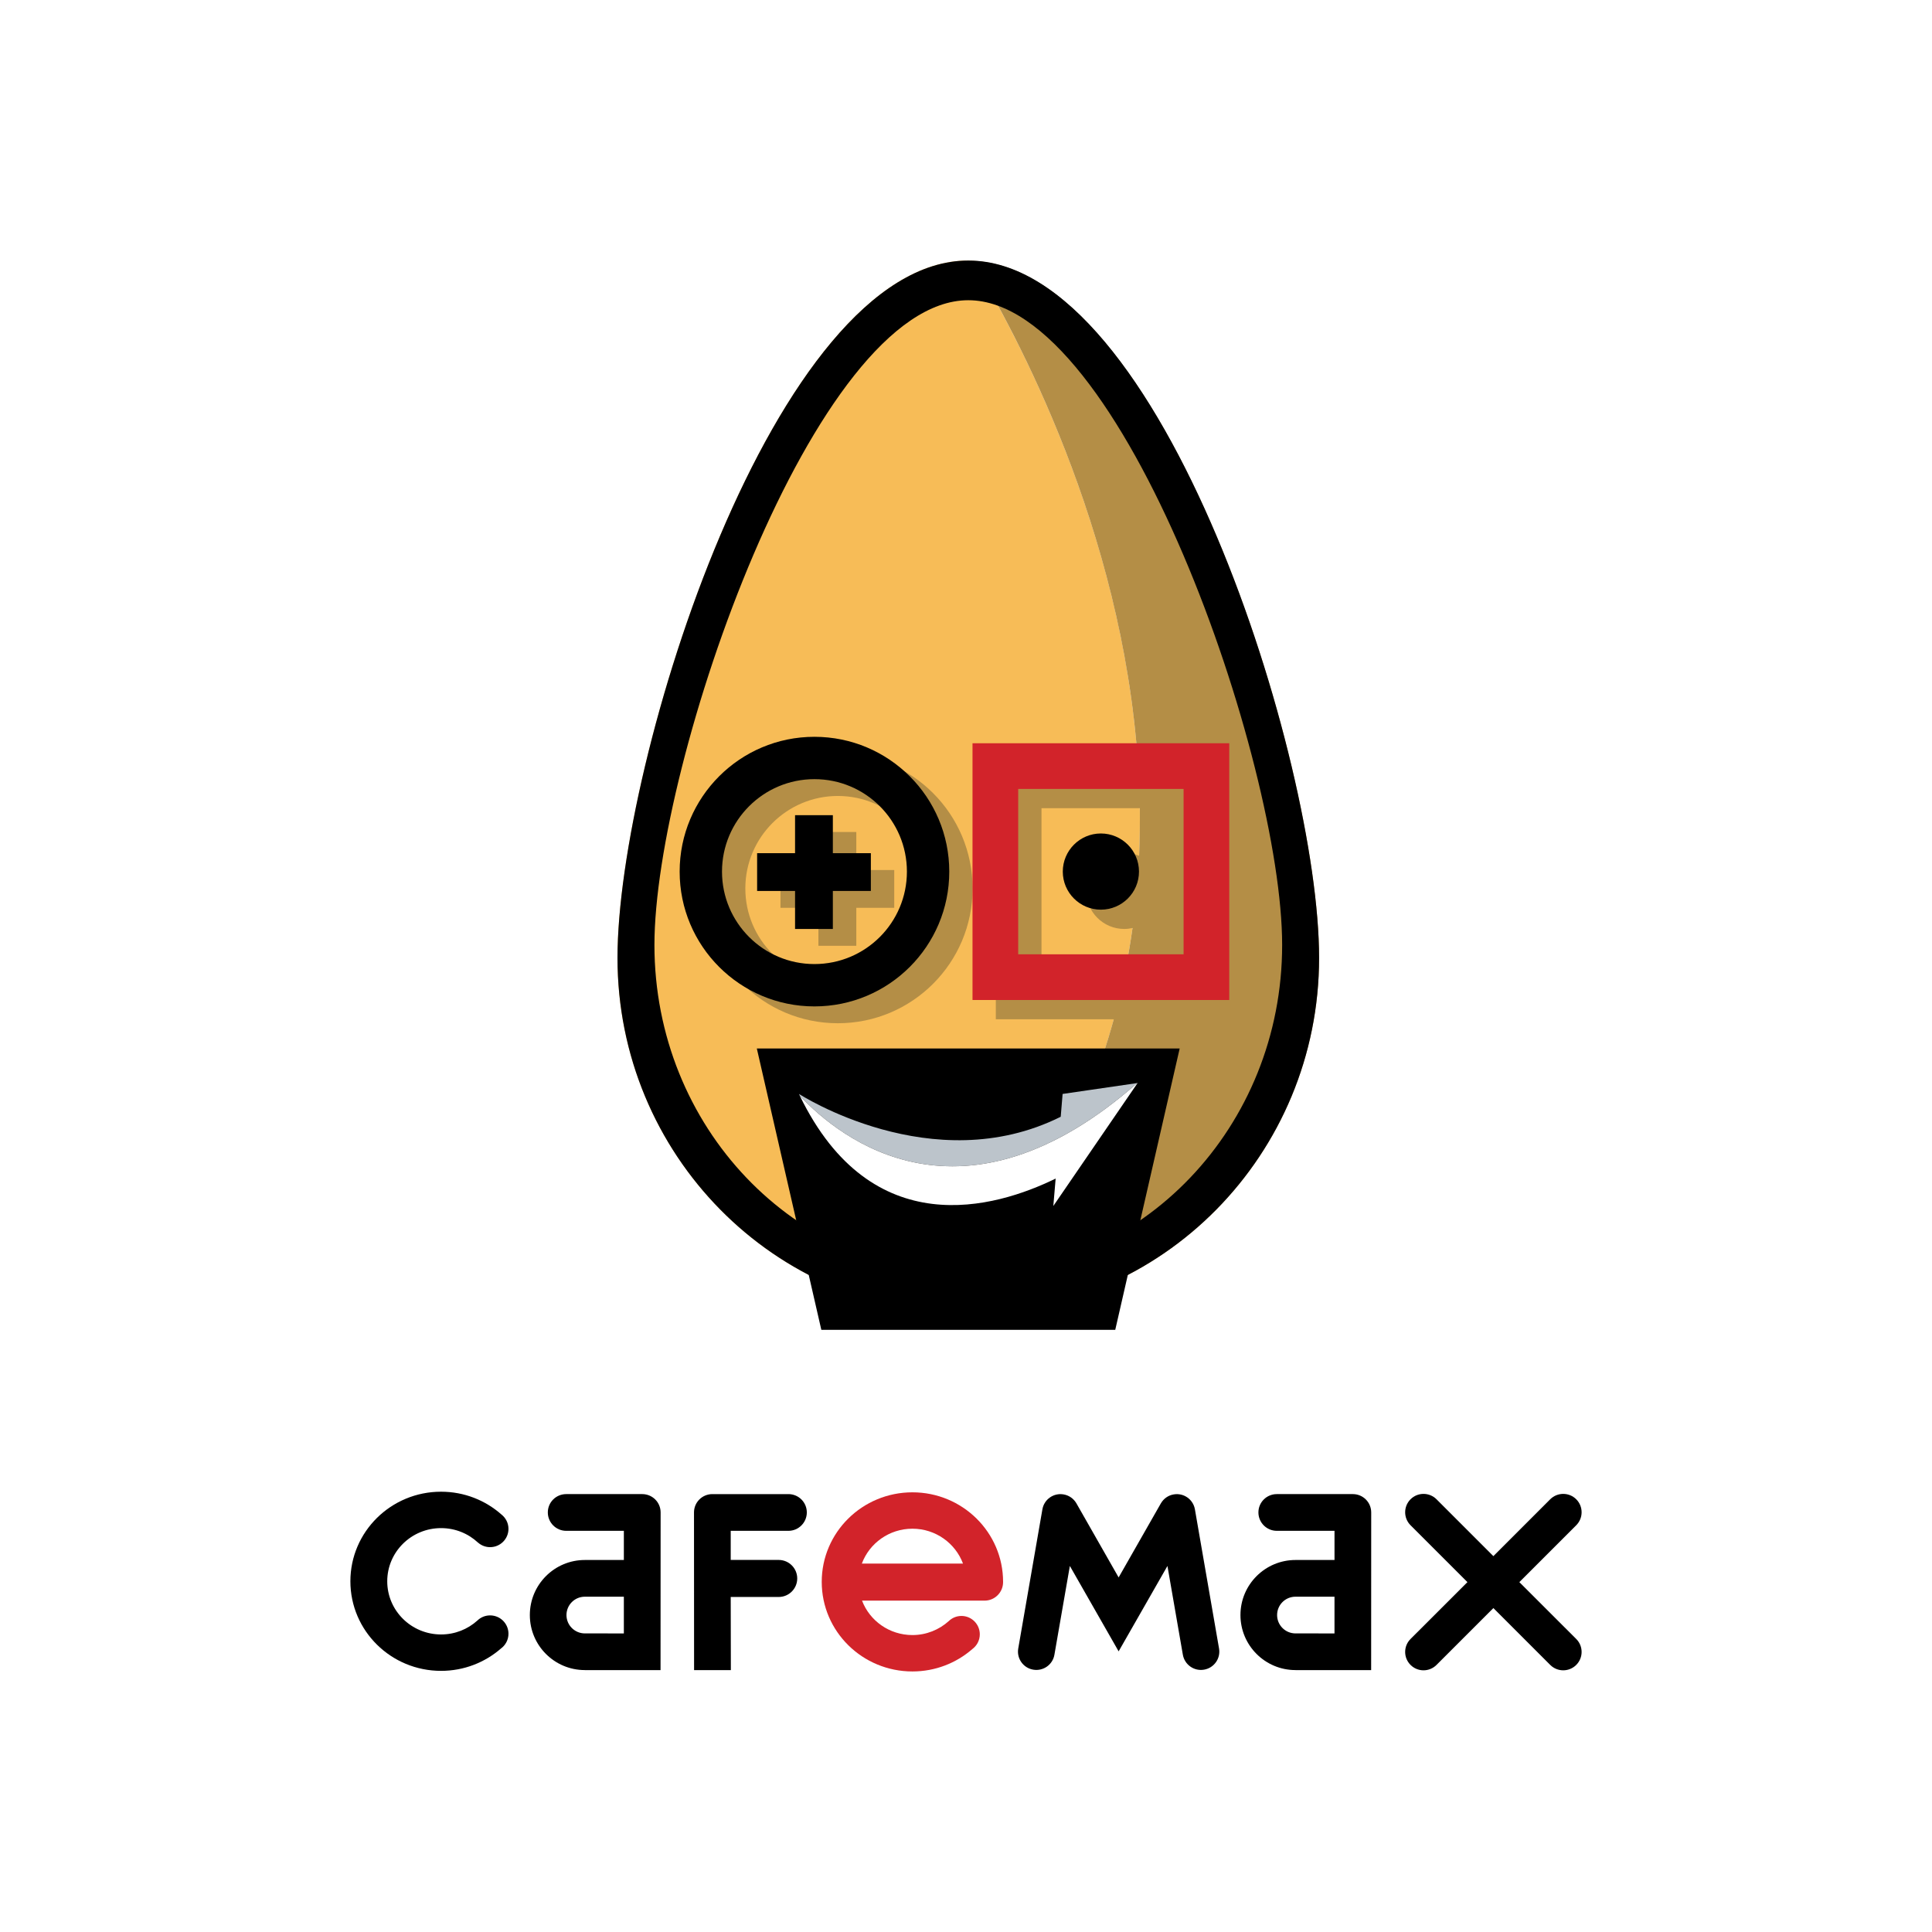
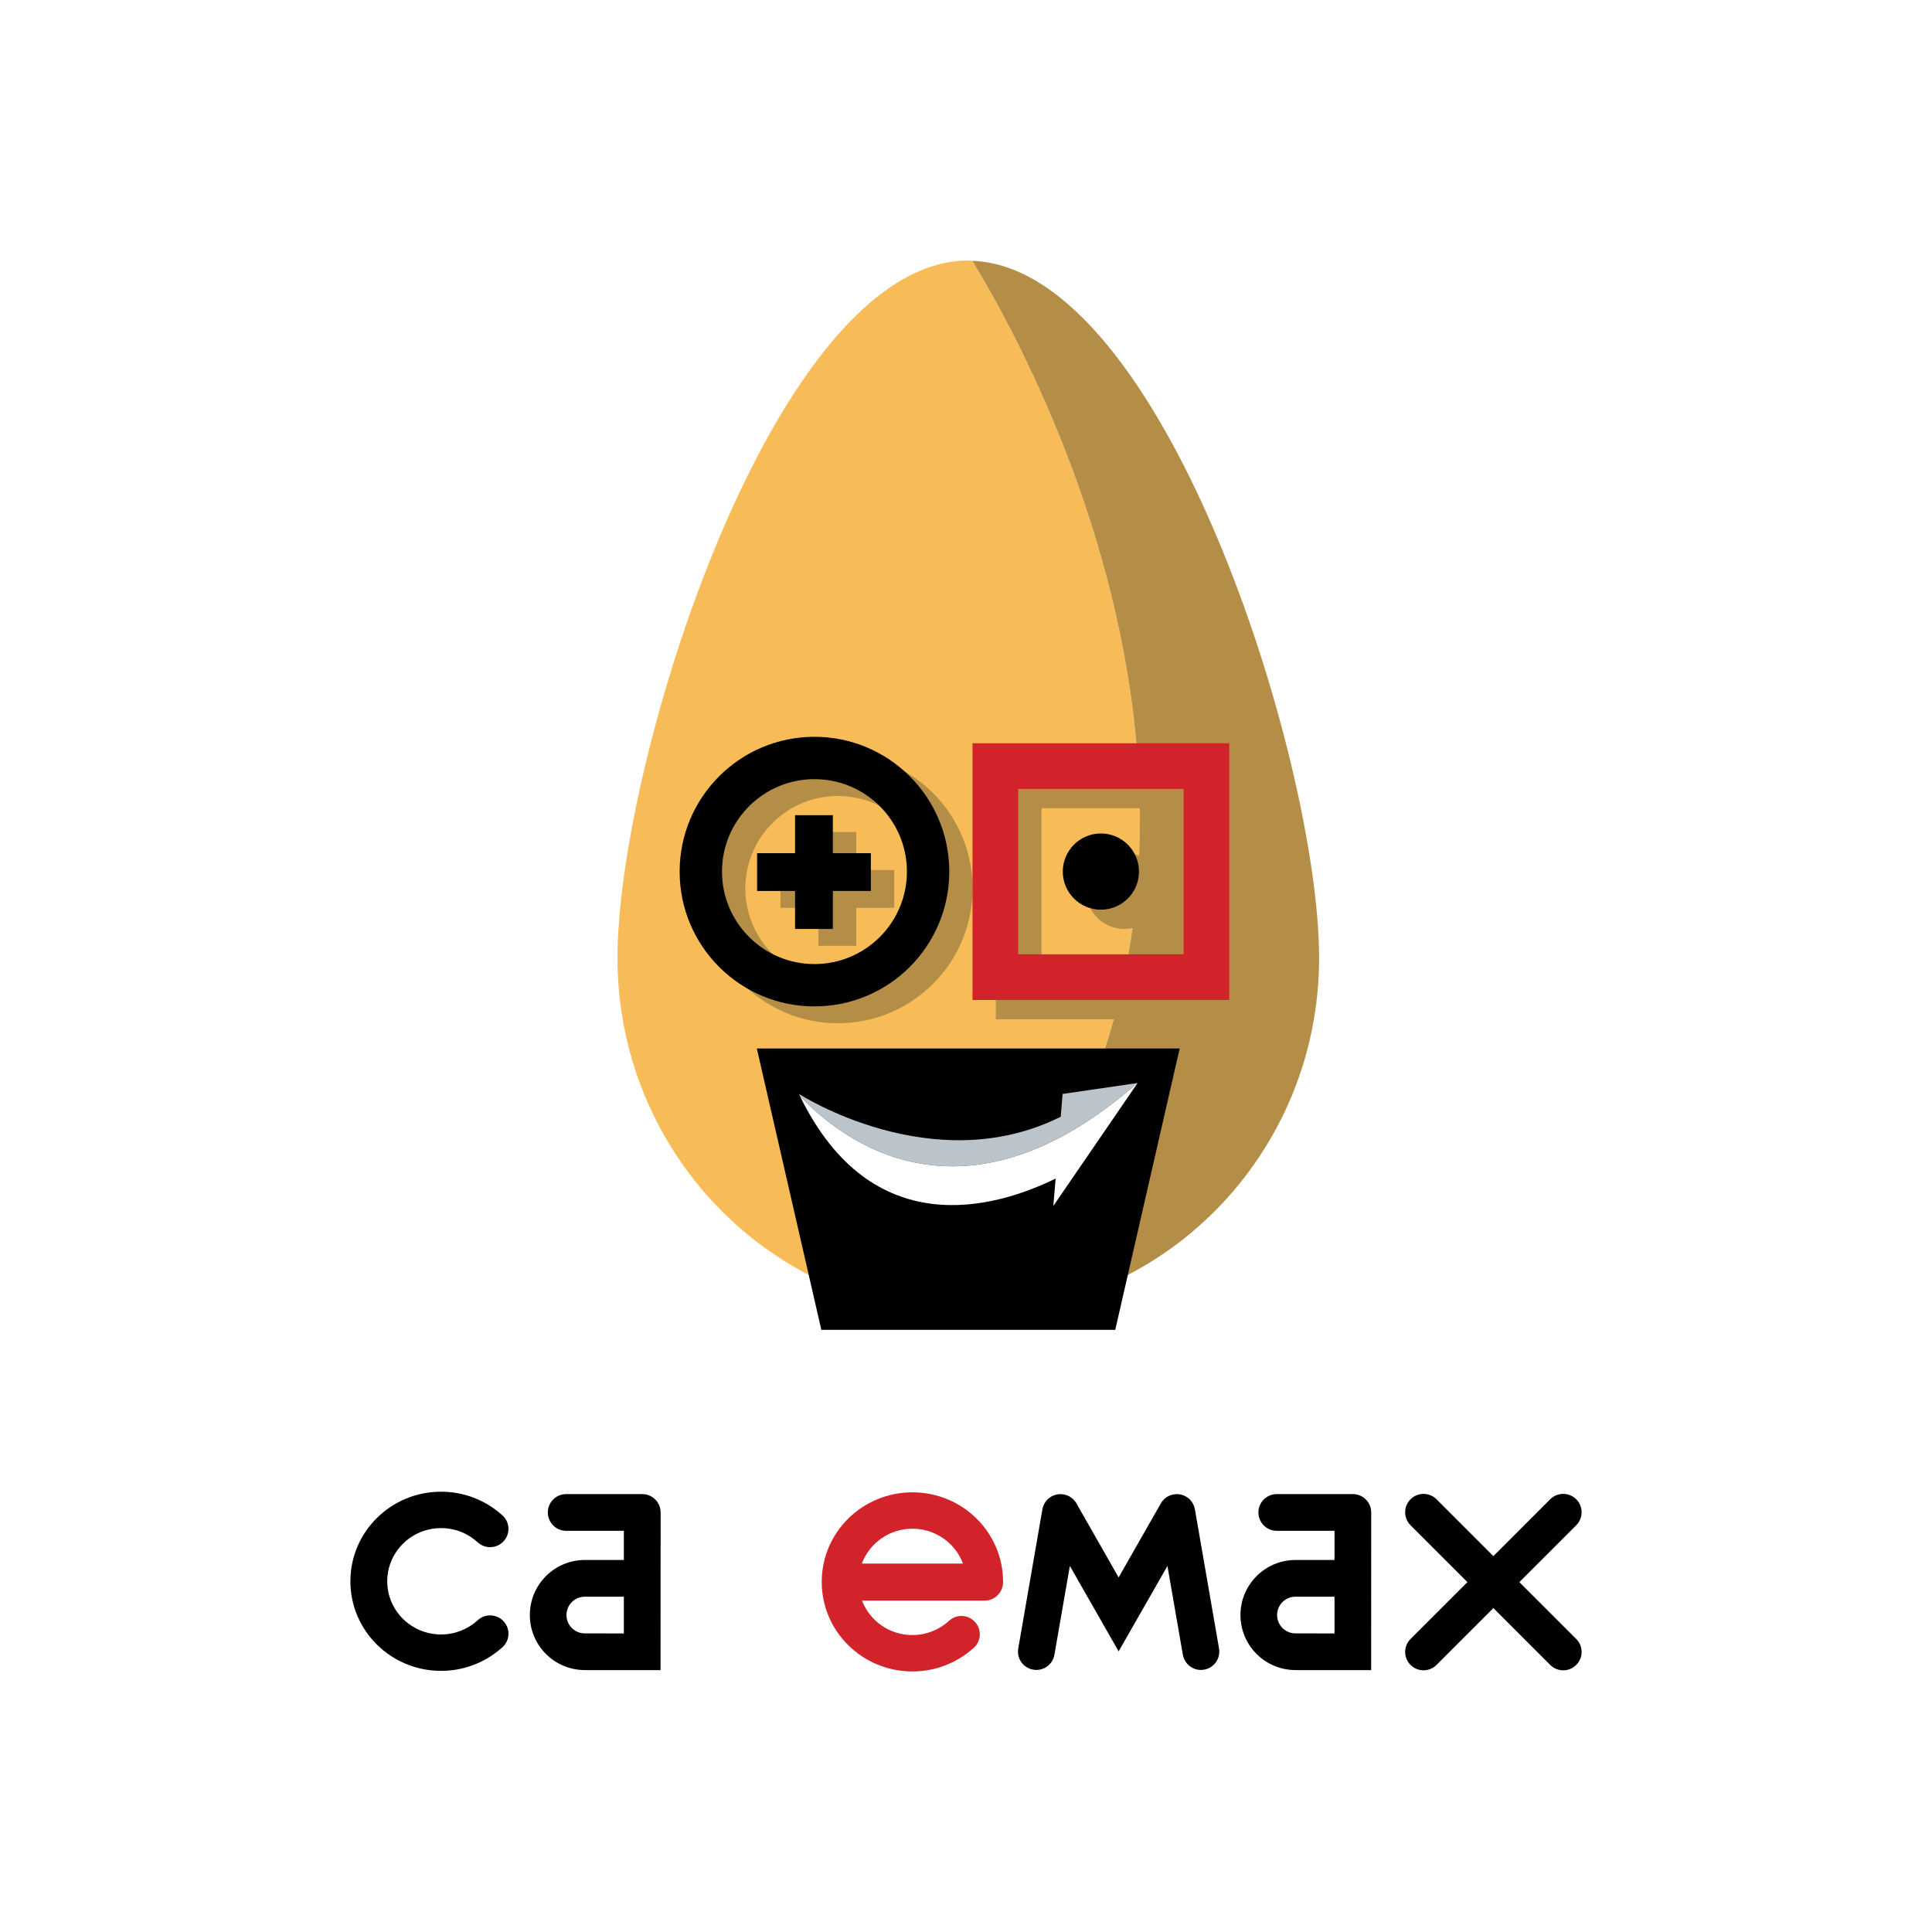
<svg xmlns="http://www.w3.org/2000/svg" version="1.0" id="Layer_1" x="0px" y="0px" width="192.756px" height="192.754px" viewBox="0 0 192.756 192.754" enable-background="new 0 0 192.756 192.754" xml:space="preserve">
  <g>
    <polygon fill-rule="evenodd" clip-rule="evenodd" fill="#FFFFFF" points="192.756,192.754 0,192.754 0,0 192.756,0    192.756,192.754  " />
    <path fill-rule="evenodd" clip-rule="evenodd" d="M134.977,149.067c-0.009,0-7.078,0-7.566,0c-0.007,0-0.018,0-0.027,0   c-1.009,0-1.832,0.815-1.832,1.828c0,1.01,0.816,1.832,1.829,1.836h5.763v2.91c-0.758,0-3.891,0-3.891,0   c-3.034,0-5.493,2.459-5.493,5.492c0,3.034,2.459,5.491,5.493,5.491c0.001,0,0.008,0,0.011,0v0.004h7.536l0.006-15.733   C136.805,149.883,135.985,149.067,134.977,149.067L134.977,149.067z M129.252,162.965c-1.016,0-1.835-0.82-1.835-1.831   c0-1.012,0.819-1.831,1.835-1.831c0.001,0,3.133,0,3.891,0v3.664C132.385,162.967,129.253,162.965,129.252,162.965L129.252,162.965   z" />
    <path fill-rule="evenodd" clip-rule="evenodd" d="M64.078,149.067c-0.006,0-7.076,0-7.567,0c-0.007,0-0.016,0-0.023,0   c-1.012,0-1.832,0.815-1.832,1.828c0,1.01,0.818,1.832,1.825,1.836h5.761v2.91c-0.756,0-3.89,0-3.891,0   c-3.034,0-5.489,2.459-5.489,5.492c0,3.034,2.455,5.491,5.489,5.491c0.001,0,0.009,0,0.013,0v0.004h7.538l0.008-15.733   C65.911,149.883,65.088,149.067,64.078,149.067L64.078,149.067z M58.351,162.965c-1.014,0-1.834-0.82-1.834-1.831   c0-1.012,0.821-1.831,1.834-1.831c0.006,0,3.135,0,3.891,0v3.664C61.486,162.967,58.357,162.965,58.351,162.965L58.351,162.965z" />
    <path fill-rule="evenodd" clip-rule="evenodd" d="M157.261,163.521l-5.676-5.672l5.676-5.674c0.716-0.717,0.716-1.877,0-2.593   c-0.718-0.714-1.874-0.714-2.595,0l-5.671,5.674l-5.674-5.674c-0.717-0.714-1.875-0.714-2.591,0c-0.716,0.716-0.716,1.876,0,2.593   l5.676,5.674l-5.676,5.672c-0.716,0.715-0.716,1.874,0,2.589c0.716,0.717,1.874,0.717,2.591,0l5.674-5.672l5.671,5.672   c0.721,0.717,1.877,0.717,2.595,0C157.977,165.395,157.977,164.235,157.261,163.521L157.261,163.521z" />
    <path fill-rule="evenodd" clip-rule="evenodd" d="M121.624,164.47l-2.408-13.888v0.002c-0.174-0.994-1.12-1.66-2.118-1.486   c-0.555,0.093-1.008,0.43-1.271,0.883l-0.003,0.004c-0.004,0.007-0.007,0.012-0.011,0.018l-4.207,7.378l-4.205-7.378   c0-0.006-0.007-0.011-0.011-0.018v-0.004c-0.267-0.453-0.72-0.79-1.275-0.883c-0.993-0.174-1.942,0.492-2.114,1.486v-0.002   l-2.41,13.888c-0.173,0.992,0.495,1.942,1.49,2.112c0.997,0.175,1.949-0.491,2.118-1.487l1.541-8.859l4.866,8.52l4.87-8.52   l1.538,8.859c0.177,0.996,1.122,1.662,2.117,1.487C121.128,166.412,121.798,165.462,121.624,164.47L121.624,164.47z" />
    <path fill-rule="evenodd" clip-rule="evenodd" fill="#D2232A" d="M100.078,157.849c0-0.007,0-0.016,0-0.026   c0-4.936-4.051-8.934-9.044-8.934c-5.001,0-9.05,3.998-9.05,8.934c0,4.938,4.049,8.938,9.05,8.938c2.29,0,4.38-0.844,5.971-2.229   c0.452-0.336,0.75-0.868,0.75-1.474c0-1.014-0.821-1.835-1.831-1.835c-0.495,0-0.943,0.198-1.275,0.521   c-0.954,0.854-2.224,1.386-3.615,1.386c-2.302,0-4.264-1.427-5.029-3.434h12.233c1.014-0.003,1.837-0.828,1.84-1.839   c0-0.001,0-0.001,0-0.001c0-0.004,0-0.004,0-0.004C100.078,157.849,100.078,157.849,100.078,157.849L100.078,157.849z    M91.034,152.519c2.314,0,4.291,1.453,5.045,3.482H85.986C86.738,153.972,88.713,152.519,91.034,152.519L91.034,152.519z" />
-     <path fill-rule="evenodd" clip-rule="evenodd" d="M78.667,152.731c1.008-0.004,1.829-0.826,1.829-1.836   c0-1.013-0.822-1.828-1.834-1.828c-0.005,0-0.017,0-0.024,0c-0.488,0-7.559,0-7.567,0c-1.012,0-1.831,0.815-1.831,1.828   l0.008,15.733h3.669l-0.014-7.298h4.798c1.016-0.006,1.838-0.832,1.838-1.847c0-1.018-0.822-1.839-1.838-1.848h-4.798v-2.905   H78.667L78.667,152.731z" />
    <path fill-rule="evenodd" clip-rule="evenodd" d="M48.897,161.168c-0.494,0-0.944,0.196-1.271,0.516   c-0.957,0.86-2.225,1.386-3.62,1.386c-2.965,0-5.371-2.372-5.371-5.305c0-2.93,2.405-5.305,5.371-5.305   c1.425,0,2.72,0.548,3.682,1.445l0.001-0.004c0.322,0.285,0.746,0.459,1.208,0.459c1.014,0,1.833-0.819,1.833-1.826   c0-0.583-0.277-1.101-0.705-1.436c-1.599-1.411-3.705-2.27-6.02-2.27c-4.999,0-9.047,4-9.047,8.936s4.048,8.938,9.047,8.938   c2.293,0,4.383-0.844,5.978-2.232c0.451-0.332,0.747-0.869,0.747-1.469C50.73,161.988,49.911,161.168,48.897,161.168   L48.897,161.168z" />
    <path fill-rule="evenodd" clip-rule="evenodd" fill="#F7BC57" d="M97.01,26.022c-0.131-0.004-0.267-0.028-0.402-0.028   c-19.336,0-35,49.958-35,69.571c0,19.068,14.81,34.619,33.398,35.471C131.632,89.597,104.542,38.434,97.01,26.022L97.01,26.022z" />
    <path fill-rule="evenodd" clip-rule="evenodd" fill="#B48E46" d="M97.01,26.022c4.299,7.081,14.948,26.761,16.518,50.057H99.354   v25.616h11.765c-2.718,9.901-7.743,19.873-16.113,29.341c0.531,0.025,1.062,0.041,1.602,0.041c19.334,0,34.999-15.9,34.999-35.512   C131.606,76.091,116.155,26.723,97.01,26.022L97.01,26.022z M103.911,97.139V80.636h9.81c0.016,1.57-0.01,3.151-0.073,4.747   c-0.455-0.192-0.962-0.299-1.483-0.299c-2.097,0-3.796,1.702-3.796,3.802c0,2.094,1.699,3.797,3.796,3.797   c0.289,0,0.562-0.036,0.827-0.095c-0.214,1.513-0.47,3.028-0.787,4.549H103.911L103.911,97.139z" />
    <polygon fill-rule="evenodd" clip-rule="evenodd" fill="#B48E46" points="85.433,83.009 81.653,83.009 81.653,86.803    77.868,86.803 77.868,90.574 81.653,90.574 81.653,94.362 85.433,94.362 85.433,90.574 89.218,90.574 89.218,86.803 85.433,86.803    85.433,83.009  " />
    <path fill-rule="evenodd" clip-rule="evenodd" fill="#B48E46" d="M83.592,75.194c-7.432,0-13.454,6.022-13.454,13.449   c0,7.422,6.022,13.446,13.454,13.446c7.423,0,13.443-6.023,13.443-13.446C97.035,81.217,91.015,75.194,83.592,75.194L83.592,75.194   z M83.592,97.866c-5.097,0-9.23-4.129-9.23-9.223c0-5.095,4.133-9.23,9.23-9.23c5.096,0,9.22,4.135,9.22,9.23   C92.812,93.737,88.688,97.866,83.592,97.866L83.592,97.866z" />
    <path fill-rule="evenodd" clip-rule="evenodd" fill="#D2232A" d="M97.028,74.155v25.614h25.614V74.155H97.028L97.028,74.155z    M118.087,95.211h-16.503v-16.5h16.503V95.211L118.087,95.211z" />
    <path fill-rule="evenodd" clip-rule="evenodd" d="M113.637,86.96c0,2.1-1.706,3.798-3.803,3.798c-2.093,0-3.799-1.699-3.799-3.798   c0-2.1,1.706-3.804,3.799-3.804C111.931,83.157,113.637,84.86,113.637,86.96L113.637,86.96z" />
    <polygon fill-rule="evenodd" clip-rule="evenodd" points="83.094,81.331 79.323,81.331 79.323,85.122 75.538,85.122 75.538,88.891    79.323,88.891 79.323,92.684 83.094,92.684 83.094,88.891 86.886,88.891 86.886,85.122 83.094,85.122 83.094,81.331  " />
    <path fill-rule="evenodd" clip-rule="evenodd" d="M81.253,73.511c-7.423,0-13.444,6.024-13.444,13.45   c0,7.427,6.021,13.448,13.444,13.448c7.435,0,13.456-6.021,13.456-13.448C94.708,79.535,88.688,73.511,81.253,73.511L81.253,73.511   z M81.253,96.185c-5.084,0-9.219-4.129-9.219-9.225s4.135-9.224,9.219-9.224c5.104,0,9.23,4.129,9.23,9.224   S86.357,96.185,81.253,96.185L81.253,96.185z" />
    <polygon fill-rule="evenodd" clip-rule="evenodd" points="75.508,104.606 81.944,132.677 111.269,132.677 117.697,104.606    75.508,104.606  " />
-     <path fill-rule="evenodd" clip-rule="evenodd" d="M96.607,127.111c-17.297,0-31.314-14.696-31.314-32.832   c0-18.134,15.938-64.326,31.314-64.326c15.407,0,31.313,46.192,31.313,64.326C127.921,112.415,113.904,127.111,96.607,127.111   L96.607,127.111z M96.607,25.994c-19.336,0-35,49.958-35,69.571c0,19.611,15.664,35.512,35,35.512   c19.334,0,34.999-15.9,34.999-35.512C131.606,75.952,115.941,25.994,96.607,25.994L96.607,25.994z" />
    <path fill-rule="evenodd" clip-rule="evenodd" fill="#BCC4CB" d="M113.466,108.057l-7.45,1.086l-0.188,2.277   c-12.767,6.371-26.112-2.277-26.112-2.277c0.025,0.066,0.059,0.12,0.083,0.182C83.857,113.648,96.058,123.365,113.466,108.057   L113.466,108.057z" />
    <path fill-rule="evenodd" clip-rule="evenodd" fill="#FFFFFF" d="M79.797,109.324c7.183,14.79,19.485,11.217,25.525,8.262   l-0.232,2.735l8.407-12.269l-0.031,0.004C96.058,123.365,83.857,113.648,79.797,109.324L79.797,109.324z" />
  </g>
</svg>